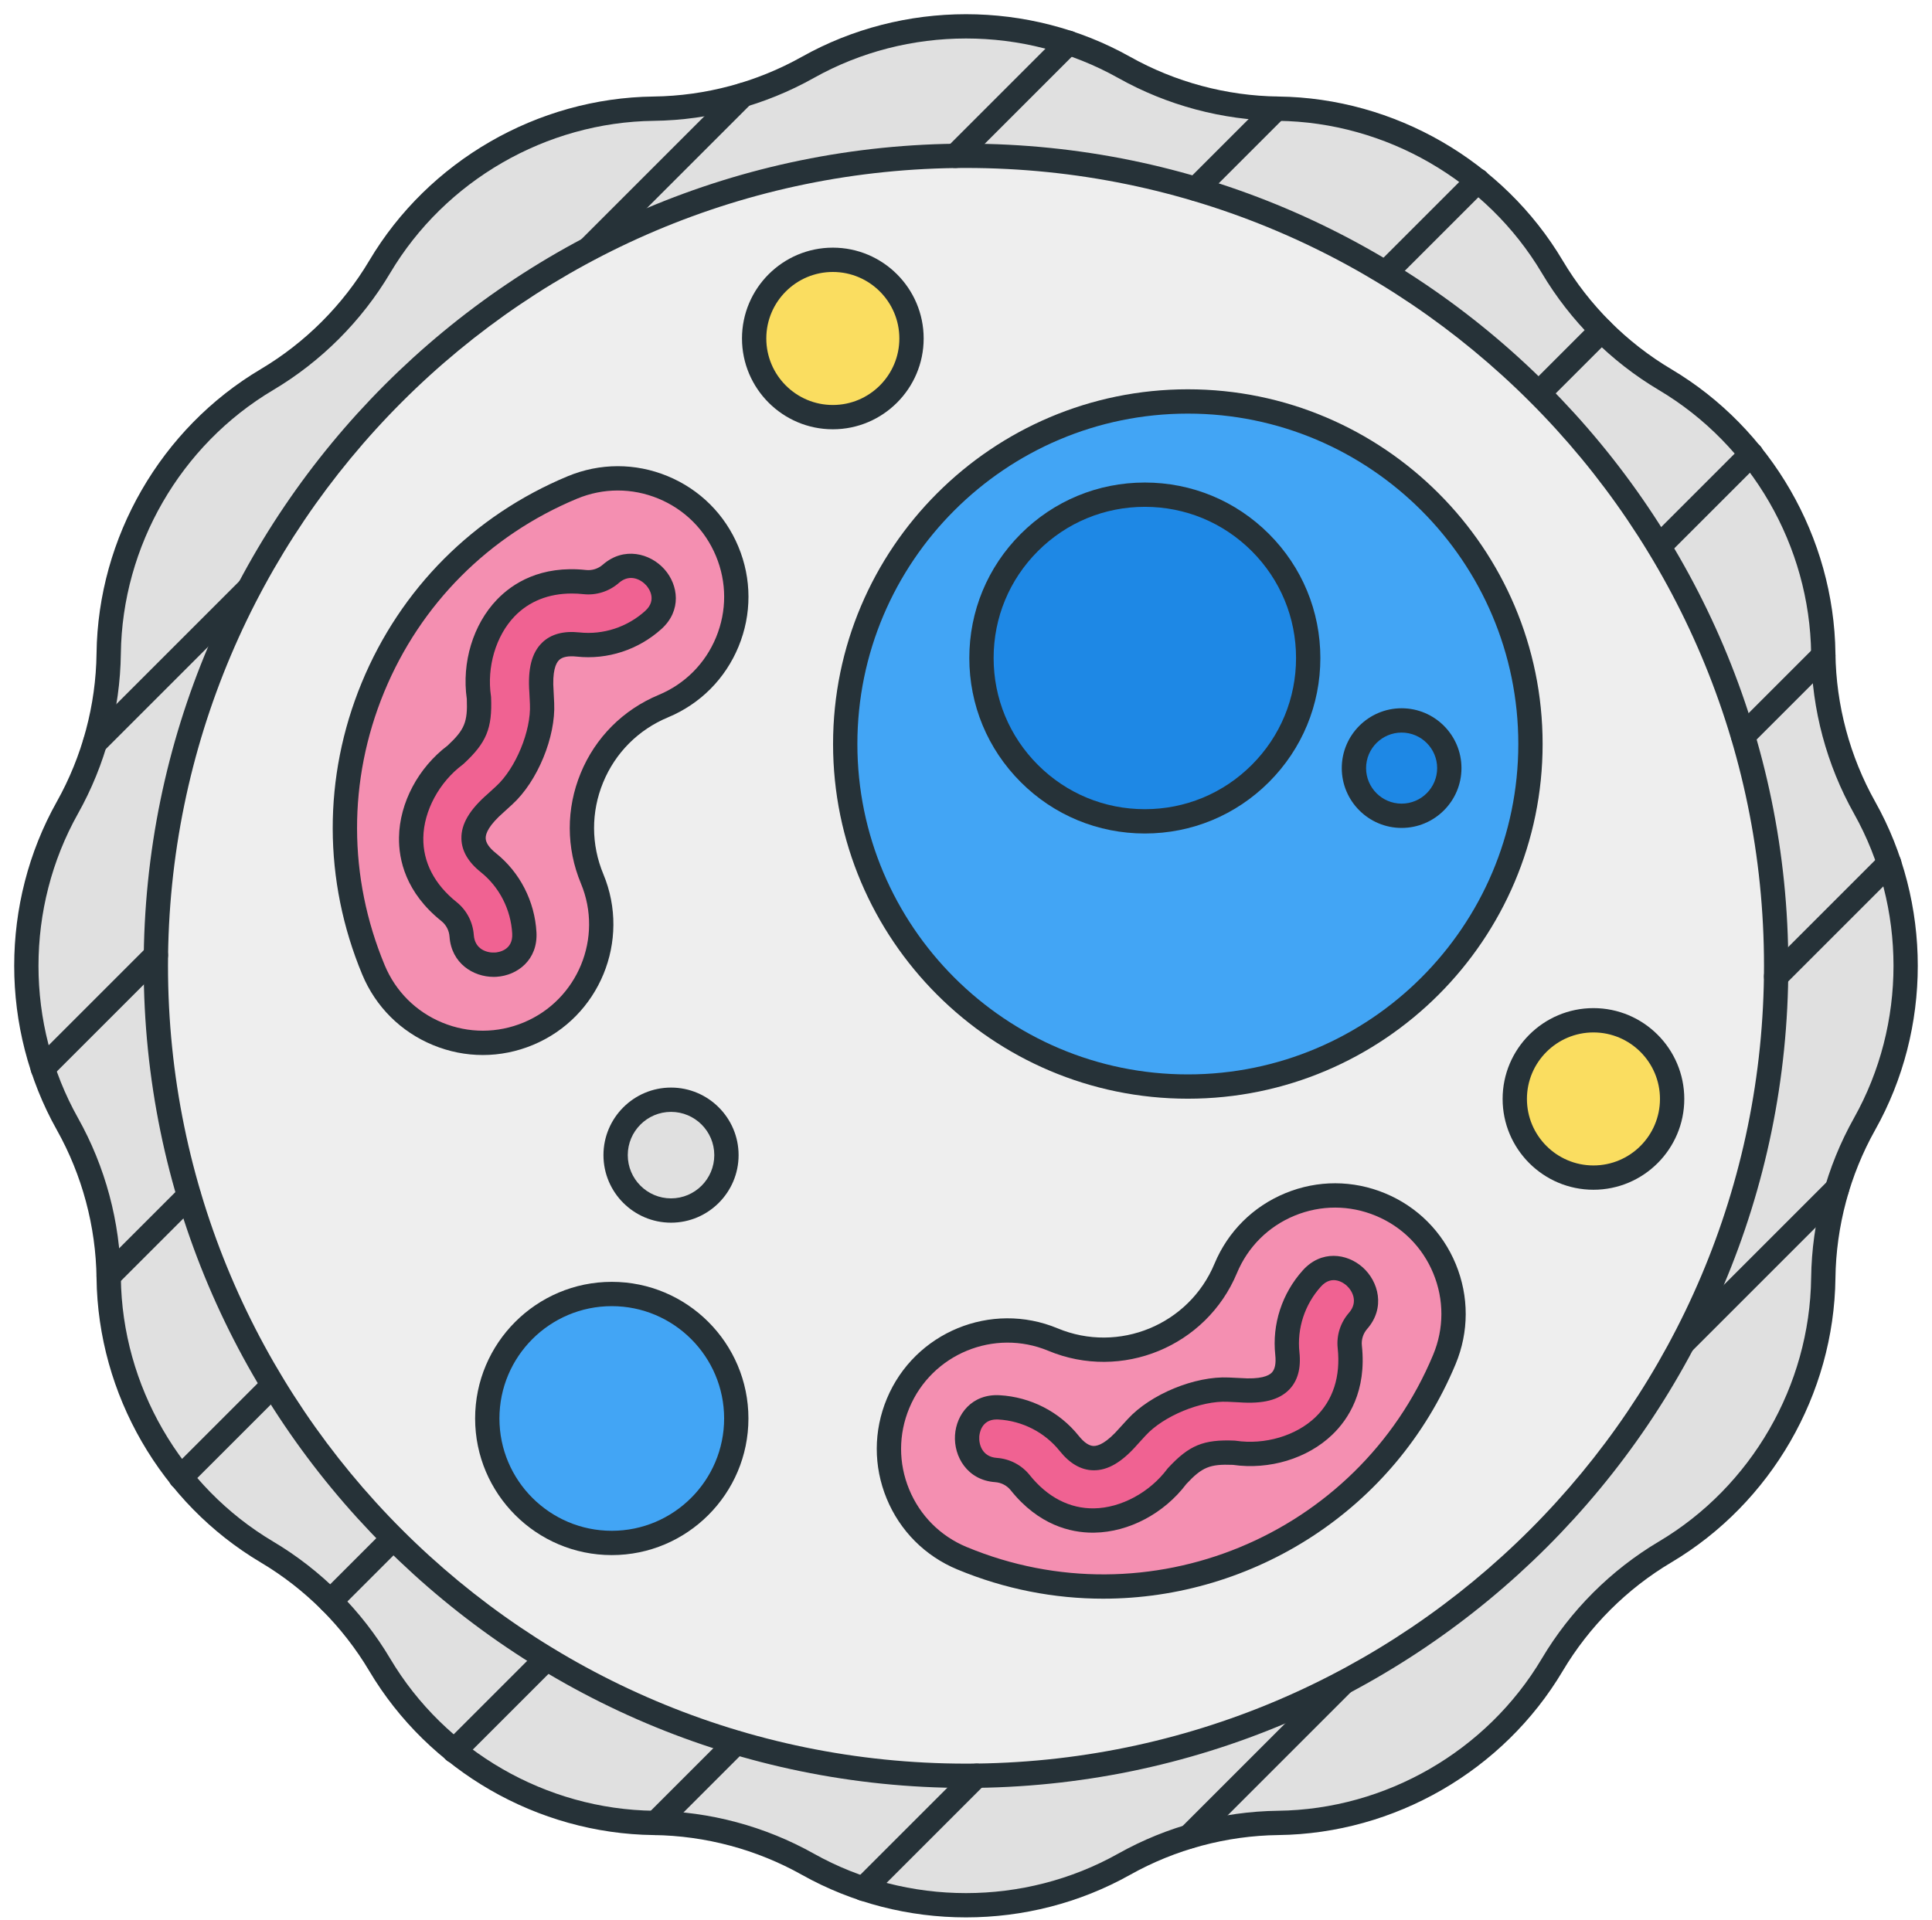
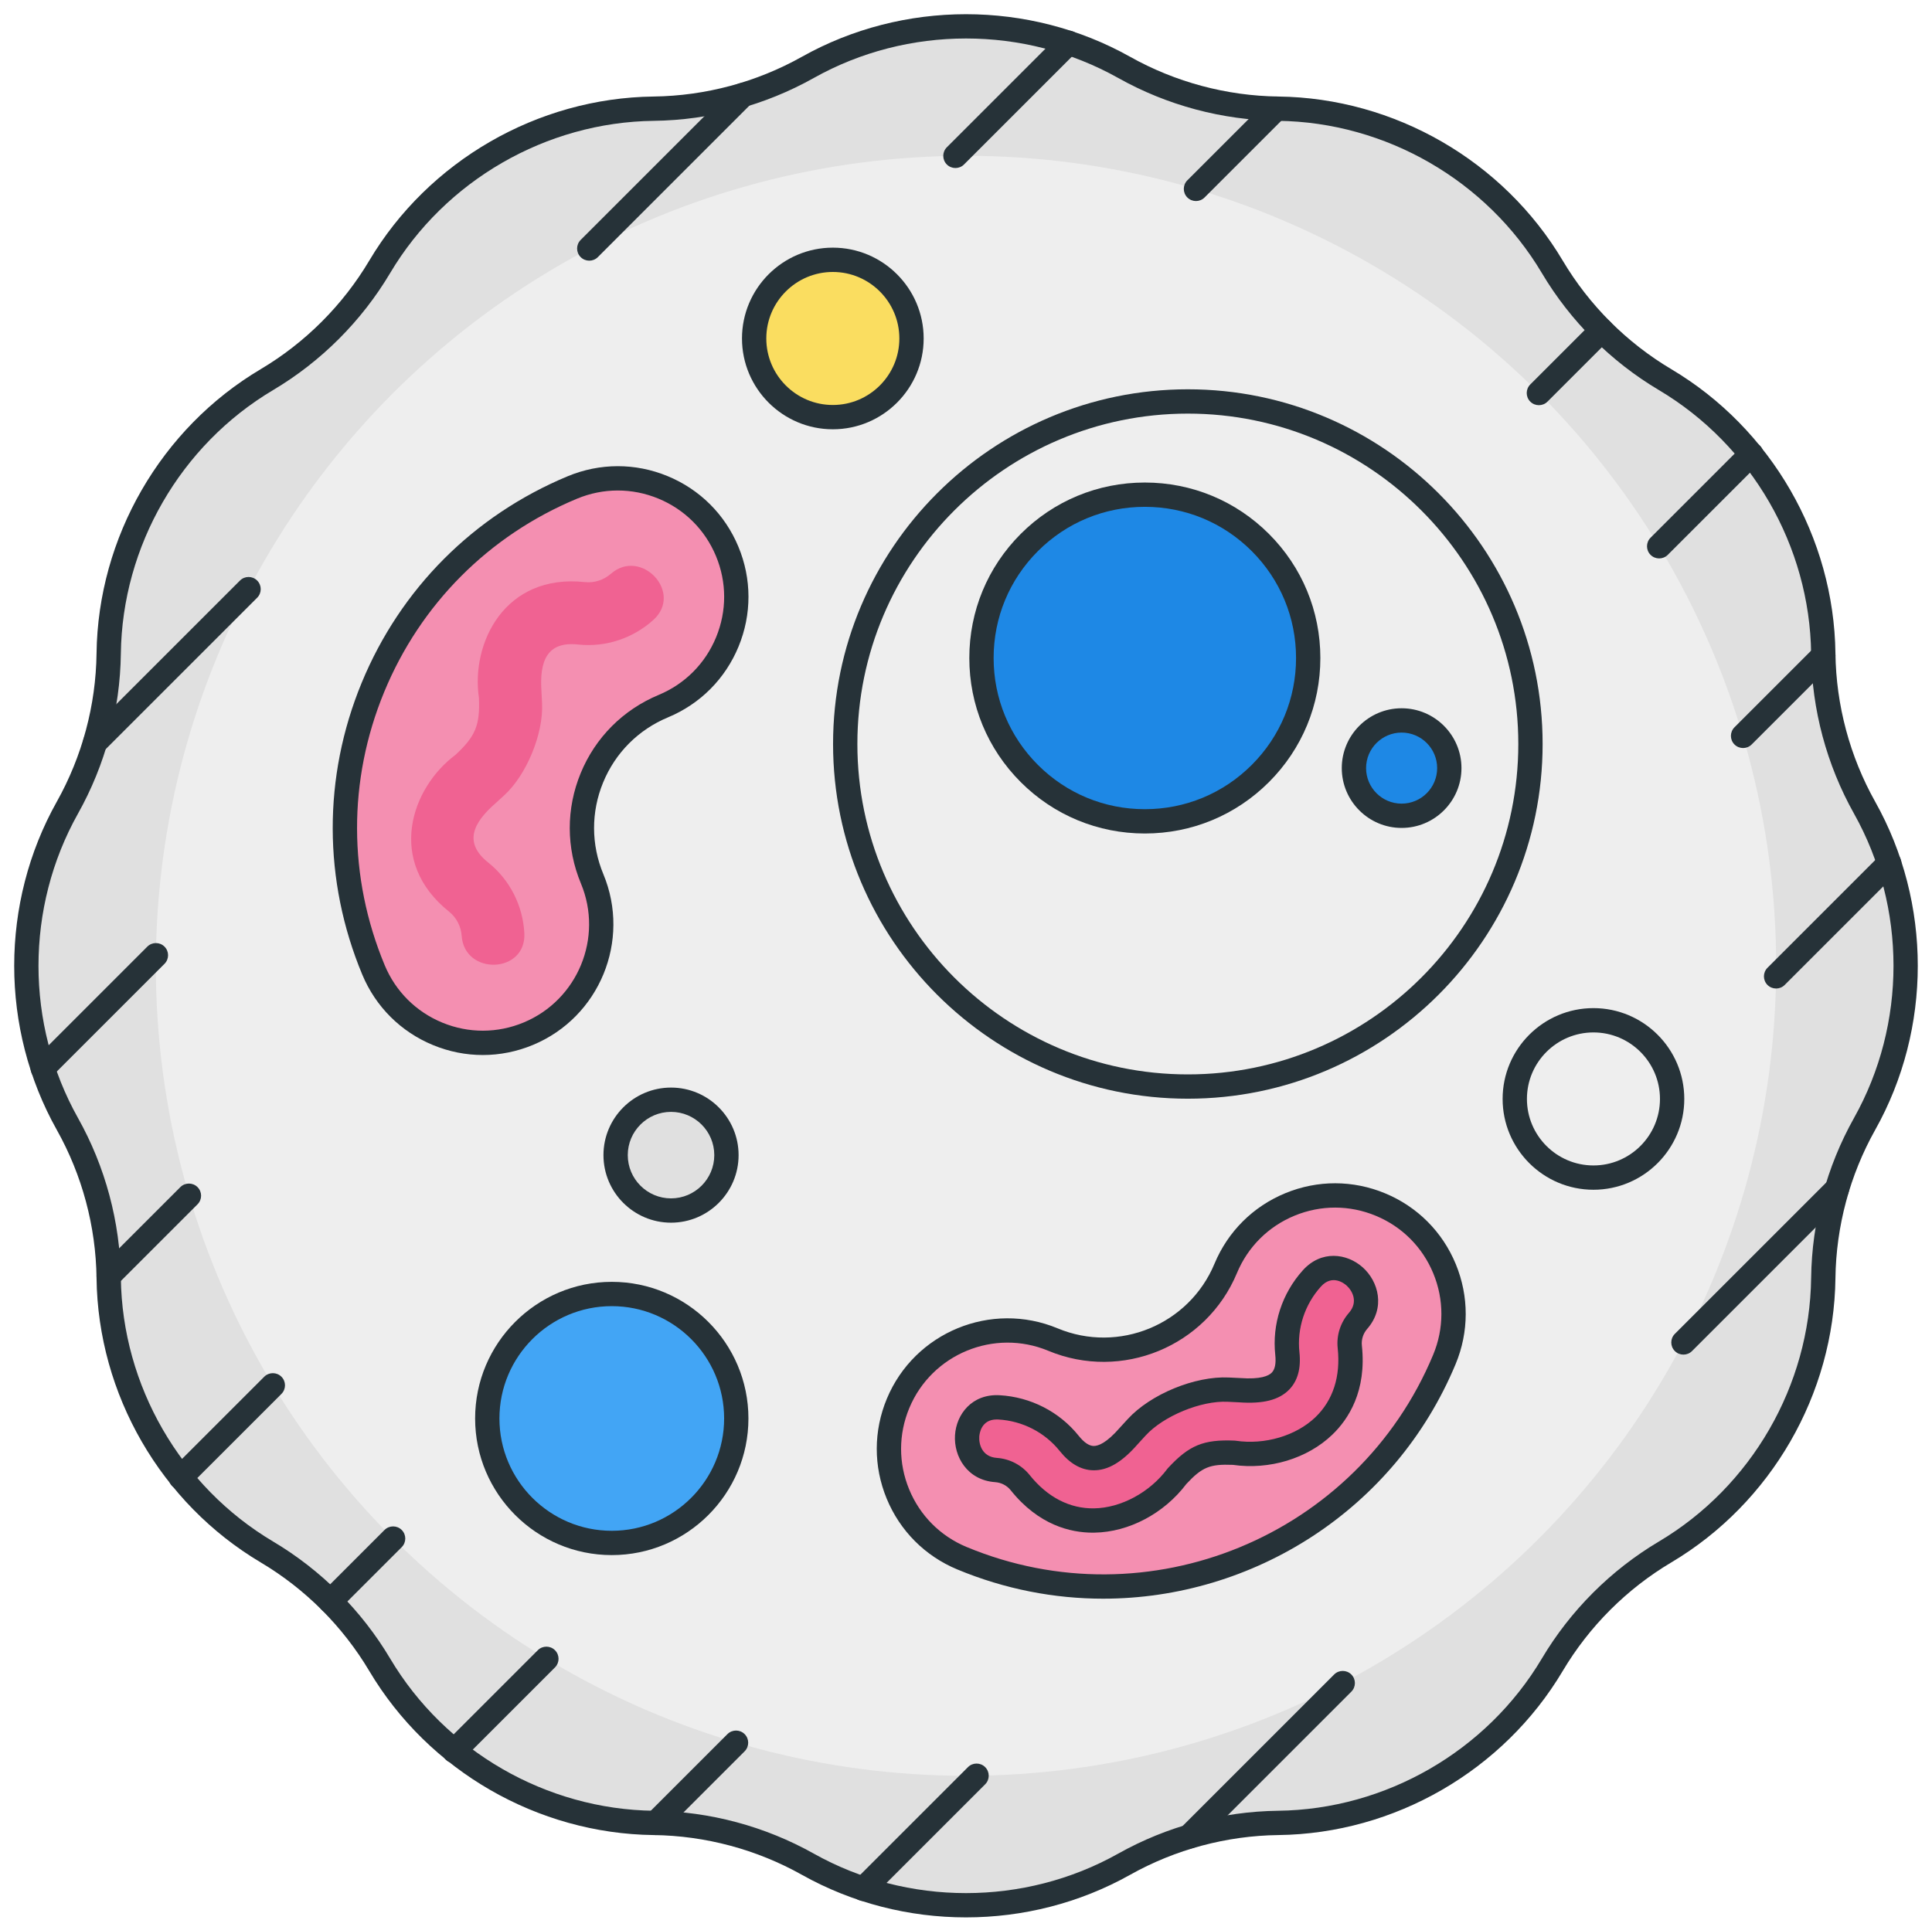
<svg xmlns="http://www.w3.org/2000/svg" data-name="Layer 2" height="2473.5" preserveAspectRatio="xMidYMid meet" version="1.0" viewBox="-18.3 -18.3 2488.3 2473.5" width="2488.3" zoomAndPan="magnify">
  <g>
    <g data-name="Cell Illustration">
      <g>
        <g id="change1_1">
          <path d="m1429.56,68.5c60.7,34.05,128.96,52.34,198.55,53.2,142.85,1.77,277.62,77.08,352.83,203.71,35.54,59.84,85.51,109.81,145.35,145.35,122.83,72.96,201.88,205.56,203.71,352.83.86,69.59,19.15,137.85,53.2,198.55,69.89,124.6,72.06,278.96,0,407.41-34.05,60.7-52.34,128.96-53.2,198.55-1.77,142.85-77.08,277.62-203.71,352.83-59.84,35.54-109.81,85.51-145.35,145.35-72.96,122.83-205.56,201.88-352.83,203.71-69.59.86-137.85,19.15-198.55,53.2-124.6,69.89-278.96,72.06-407.41,0-60.7-34.05-128.96-52.34-198.55-53.2-142.85-1.77-277.62-77.08-352.83-203.71-35.54-59.84-85.51-109.81-145.35-145.35-122.83-72.96-201.88-205.56-203.71-352.83-.86-69.59-19.15-137.85-53.2-198.55-69.89-124.6-72.06-278.96,0-407.41,34.05-60.7,52.34-128.96,53.2-198.55,1.77-142.85,77.08-277.62,203.71-352.83,59.84-35.54,109.81-85.51,145.35-145.35,72.96-122.83,205.56-201.88,352.83-203.71,69.59-.86,137.85-19.15,198.55-53.2,124.6-69.89,278.96-72.06,407.41,0Z" fill="#e0e0e0" />
        </g>
        <g id="change2_24">
          <path d="m1225.85,2451.7c-73.1,0-146.17-18.28-211.37-54.85-58.24-32.67-124.32-50.37-191.09-51.2-149.48-1.85-289.76-82.84-366.09-211.37-34.1-57.41-82.47-105.78-139.89-139.88-128.52-76.34-209.52-216.62-211.37-366.1-.83-66.77-18.53-132.85-51.2-191.09-73.13-130.37-73.13-292.36,0-422.73,32.67-58.24,50.38-124.31,51.2-191.08,1.85-149.48,82.84-289.76,211.37-366.1,57.41-34.1,105.78-82.47,139.89-139.88,76.34-128.52,216.62-209.52,366.09-211.37,66.77-.83,132.85-18.53,191.09-51.2,130.38-73.13,292.36-73.13,422.73,0,58.24,32.67,124.32,50.37,191.08,51.2,149.48,1.85,289.76,82.84,366.1,211.37,34.1,57.41,82.47,105.78,139.89,139.88,128.52,76.34,209.52,216.62,211.36,366.1.83,66.77,18.54,132.85,51.2,191.09,73.13,130.38,73.13,292.36,0,422.73-32.67,58.24-50.37,124.32-51.2,191.08-1.85,149.48-82.84,289.76-211.36,366.1-57.41,34.1-105.78,82.47-139.89,139.88-76.34,128.52-216.62,209.52-366.1,211.37-66.77.83-132.85,18.53-191.08,51.2-65.18,36.56-138.29,54.85-211.37,54.85Zm0-2420.42c-67.79,0-135.58,16.96-196.05,50.88-62.79,35.22-134.03,54.31-206.02,55.2-138.64,1.72-268.76,76.84-339.57,196.05-36.77,61.9-88.92,114.05-150.81,150.81-119.21,70.81-194.33,200.92-196.05,339.57-.89,71.99-19.98,143.23-55.2,206.01-67.83,120.93-67.83,271.17,0,392.1,35.22,62.79,54.31,134.03,55.2,206.02,1.72,138.64,76.84,268.76,196.05,339.56,61.9,36.77,114.05,88.92,150.81,150.81,70.81,119.21,200.92,194.33,339.57,196.05,71.99.89,143.23,19.98,206.02,55.2,120.93,67.83,271.17,67.84,392.1,0,62.79-35.22,134.03-54.31,206.01-55.2,138.64-1.72,268.76-76.84,339.57-196.05,36.76-61.9,88.91-114.05,150.81-150.81,119.21-70.81,194.33-200.92,196.05-339.57.89-71.99,19.98-143.23,55.2-206.01,67.83-120.93,67.83-271.17,0-392.1-35.22-62.79-54.31-134.03-55.2-206.01-1.71-138.64-76.84-268.76-196.05-339.57-61.9-36.77-114.05-88.92-150.81-150.81-70.81-119.21-200.92-194.33-339.57-196.05-71.99-.89-143.23-19.98-206.01-55.2-60.46-33.92-128.26-50.88-196.05-50.88Z" fill="#263238" />
        </g>
      </g>
      <g>
        <g id="change3_1">
          <circle cx="1225.85" cy="1225.85" fill="#eee" r="1043.44" />
        </g>
        <g id="change2_22">
-           <path d="m1225.85,2284.94c-583.99,0-1059.09-475.11-1059.09-1059.09S641.87,166.76,1225.85,166.76s1059.09,475.1,1059.09,1059.09-475.1,1059.09-1059.09,1059.09Zm0-2086.87c-566.72,0-1027.78,461.06-1027.78,1027.78s461.06,1027.78,1027.78,1027.78,1027.78-461.06,1027.78-1027.78S1792.57,198.07,1225.85,198.07Z" fill="#263238" />
-         </g>
+           </g>
      </g>
      <g>
        <g id="change4_2">
-           <circle cx="1511.57" cy="940.13" fill="#42a5f5" r="441.27" />
-         </g>
+           </g>
        <g id="change2_2">
          <path d="m1511.57,1397.06c-251.95,0-456.93-204.98-456.93-456.93s204.98-456.93,456.93-456.93,456.93,204.98,456.93,456.93-204.98,456.93-456.93,456.93Zm0-882.54c-234.69,0-425.62,190.93-425.62,425.62s190.93,425.62,425.62,425.62,425.62-190.93,425.62-425.62-190.93-425.62-425.62-425.62Z" fill="#263238" />
        </g>
      </g>
      <g>
        <g id="change5_1">
          <circle cx="1456.18" cy="829.35" fill="#1e88e5" r="210.41" />
        </g>
        <g id="change2_25">
          <path d="m1456.18,1055.42c-60.38,0-117.16-23.52-159.85-66.21-42.7-42.7-66.21-99.47-66.21-159.85s23.51-117.15,66.21-159.85c42.69-42.7,99.47-66.21,159.85-66.21s117.15,23.52,159.85,66.21c42.7,42.7,66.21,99.47,66.21,159.85s-23.52,117.15-66.21,159.85h0s0,0,0,0c-42.7,42.7-99.47,66.21-159.85,66.21Zm0-420.82c-52.02,0-100.93,20.26-137.71,57.04-36.78,36.78-57.04,85.69-57.04,137.71s20.26,100.93,57.04,137.71c36.79,36.78,85.69,57.04,137.71,57.04s100.93-20.26,137.71-57.04h0c36.78-36.78,57.04-85.69,57.04-137.71s-20.26-100.93-57.04-137.71c-36.79-36.78-85.69-57.04-137.71-57.04Z" fill="#263238" />
        </g>
      </g>
      <g id="change2_4">
        <path d="m1963.68,503.67c-4.01,0-8.01-1.53-11.07-4.58-6.11-6.11-6.11-16.02,0-22.14l80.83-80.83c6.11-6.11,16.03-6.11,22.14,0,6.11,6.11,6.11,16.02,0,22.14l-80.83,80.83c-3.05,3.06-7.06,4.58-11.07,4.58Z" fill="#263238" />
      </g>
      <g id="change2_5">
        <path d="m407.19,2060.16c-4.01,0-8.01-1.53-11.07-4.58-6.11-6.11-6.11-16.02,0-22.14l80.83-80.83c6.11-6.11,16.03-6.11,22.14,0,6.11,6.11,6.11,16.02,0,22.14l-80.83,80.83c-3.05,3.06-7.06,4.58-11.07,4.58Z" fill="#263238" />
      </g>
      <g id="change2_6">
-         <path d="m1766.28,348.75c-4.01,0-8.01-1.53-11.07-4.58-6.11-6.11-6.11-16.02,0-22.14l118.71-118.71c6.11-6.11,16.03-6.11,22.14,0,6.11,6.11,6.11,16.02,0,22.14l-118.71,118.71c-3.05,3.06-7.06,4.58-11.07,4.58Z" fill="#263238" />
-       </g>
+         </g>
      <g id="change2_7">
        <path d="m214.44,1900.59c-4.01,0-8.01-1.53-11.07-4.58-6.11-6.11-6.11-16.02,0-22.14l118.66-118.66c6.11-6.11,16.03-6.11,22.14,0,6.11,6.11,6.11,16.02,0,22.14l-118.66,118.66c-3.05,3.06-7.06,4.58-11.07,4.58Z" fill="#263238" />
      </g>
      <g id="change2_8">
        <path d="m1522.02,240.69c-4.01,0-8.01-1.53-11.07-4.58-6.11-6.11-6.11-16.02,0-22.14l103.37-103.37c6.11-6.11,16.03-6.11,22.14,0,6.11,6.11,6.11,16.02,0,22.14l-103.37,103.37c-3.05,3.06-7.06,4.58-11.07,4.58Z" fill="#263238" />
      </g>
      <g id="change2_9">
        <path d="m121.67,1641.05c-4.01,0-8.01-1.53-11.07-4.58-6.11-6.11-6.11-16.02,0-22.14l103.37-103.37c6.11-6.11,16.03-6.11,22.14,0,6.11,6.11,6.11,16.02,0,22.14l-103.37,103.37c-3.06,3.06-7.07,4.58-11.07,4.58Z" fill="#263238" />
      </g>
      <g id="change2_10">
        <path d="m1212.23,198.16c-4.01,0-8.01-1.53-11.07-4.58-6.11-6.11-6.11-16.02,0-22.14l145.74-145.74c6.11-6.11,16.03-6.11,22.14,0,6.11,6.11,6.11,16.02,0,22.14l-145.74,145.74c-3.05,3.06-7.06,4.58-11.07,4.58Z" fill="#263238" />
      </g>
      <g id="change2_11">
        <path d="m36.77,1373.62c-4.01,0-8.01-1.53-11.07-4.58-6.11-6.11-6.11-16.02,0-22.14l145.74-145.74c6.11-6.11,16.03-6.11,22.14,0,6.11,6.11,6.11,16.02,0,22.14l-145.74,145.74c-3.05,3.06-7.06,4.58-11.07,4.58Z" fill="#263238" />
      </g>
      <g id="change2_12">
        <path d="m740.63,317.5c-4.01,0-8.01-1.53-11.07-4.58-6.11-6.11-6.11-16.02,0-22.14l197.71-197.71c6.11-6.11,16.03-6.11,22.14,0,6.11,6.11,6.11,16.02,0,22.14l-197.71,197.71c-3.05,3.06-7.06,4.58-11.07,4.58Z" fill="#263238" />
      </g>
      <g id="change2_13">
        <path d="m104.13,953.99c-4.01,0-8.01-1.53-11.07-4.58-6.11-6.11-6.11-16.02,0-22.14l197.71-197.71c6.11-6.11,16.03-6.11,22.14,0,6.11,6.11,6.11,16.02,0,22.14l-197.71,197.71c-3.05,3.06-7.06,4.58-11.07,4.58Z" fill="#263238" />
      </g>
      <g id="change2_14">
        <path d="m2118.6,701.07c-4.01,0-8.01-1.53-11.07-4.58-6.11-6.11-6.11-16.02,0-22.14l118.66-118.66c6.11-6.11,16.03-6.11,22.14,0,6.11,6.11,6.11,16.02,0,22.14l-118.66,118.66c-3.05,3.06-7.06,4.58-11.07,4.58Z" fill="#263238" />
      </g>
      <g id="change2_15">
        <path d="m566.71,2252.96c-4.01,0-8.01-1.53-11.07-4.58-6.11-6.11-6.11-16.02,0-22.14l118.71-118.71c6.11-6.11,16.03-6.11,22.14,0,6.11,6.11,6.11,16.02,0,22.14l-118.71,118.71c-3.05,3.06-7.06,4.58-11.07,4.58Z" fill="#263238" />
      </g>
      <g id="change2_16">
        <path d="m2226.67,945.33c-4.01,0-8.01-1.53-11.07-4.58-6.11-6.11-6.11-16.02,0-22.14l103.37-103.37c6.11-6.11,16.03-6.11,22.14,0,6.11,6.11,6.11,16.02,0,22.14l-103.37,103.37c-3.05,3.06-7.06,4.58-11.07,4.58Z" fill="#263238" />
      </g>
      <g id="change2_17">
        <path d="m826.31,2345.69c-4.01,0-8.01-1.53-11.07-4.58-6.11-6.11-6.11-16.02,0-22.14l103.37-103.37c6.11-6.11,16.03-6.11,22.14,0,6.11,6.11,6.11,16.02,0,22.14l-103.37,103.37c-3.06,3.06-7.07,4.58-11.07,4.58Z" fill="#263238" />
      </g>
      <g id="change2_18">
        <path d="m2269.19,1255.12c-4.01,0-8.01-1.53-11.07-4.58-6.11-6.11-6.11-16.02,0-22.14l145.74-145.74c6.11-6.11,16.03-6.11,22.14,0,6.11,6.11,6.11,16.02,0,22.14l-145.74,145.74c-3.05,3.06-7.06,4.58-11.07,4.58Z" fill="#263238" />
      </g>
      <g id="change2_19">
        <path d="m1093.73,2430.58c-4.01,0-8.01-1.53-11.07-4.58-6.11-6.11-6.11-16.02,0-22.14l145.74-145.74c6.11-6.11,16.03-6.11,22.14,0,6.11,6.11,6.11,16.02,0,22.14l-145.74,145.74c-3.05,3.06-7.06,4.58-11.07,4.58Z" fill="#263238" />
      </g>
      <g id="change2_20">
        <path d="m2149.86,1726.73c-4.01,0-8.01-1.53-11.07-4.58-6.11-6.11-6.11-16.02,0-22.14l197.71-197.71c6.11-6.11,16.03-6.11,22.14,0,6.11,6.11,6.11,16.02,0,22.14l-197.71,197.71c-3.05,3.06-7.06,4.58-11.07,4.58Z" fill="#263238" />
      </g>
      <g id="change2_21">
        <path d="m1513.36,2363.22c-4.01,0-8.01-1.53-11.07-4.58-6.11-6.11-6.11-16.02,0-22.14l197.71-197.71c6.11-6.11,16.03-6.11,22.14,0,6.11,6.11,6.11,16.02,0,22.14l-197.71,197.71c-3.05,3.06-7.06,4.58-11.07,4.58Z" fill="#263238" />
      </g>
      <g>
        <g id="change6_1">
          <path d="m1220.55,1988.98c-77.77-32.39-114.56-121.69-82.16-199.47,32.39-77.76,121.7-114.53,199.46-82.17,86.84,36.16,186.35-4.84,222.51-91.68,32.4-77.77,121.7-114.58,199.45-82.19,77.78,32.38,114.58,121.68,82.2,199.45-100.98,242.51-378.94,357.03-621.44,256.04Z" fill="#f48fb1" />
        </g>
        <g id="change2_1">
          <path d="m1402.6,2041.15c-62.8,0-126.58-12.12-188.07-37.73h0c-41.47-17.27-73.74-49.67-90.85-91.2-17.11-41.54-17.02-87.26.25-128.73,35.65-85.59,134.3-126.24,219.92-90.6,78.64,32.75,169.28-4.59,202.04-83.24,17.28-41.48,49.67-73.74,91.21-90.86,41.55-17.12,87.26-17.03,128.72.24,41.47,17.26,73.75,49.65,90.86,91.19,17.12,41.54,17.03,87.26-.23,128.73-78.45,188.4-261.45,302.2-453.84,302.2Zm-176.04-66.63c233.96,97.43,503.55-13.65,600.98-247.61,14.05-33.76,14.12-70.96.19-104.77-13.93-33.81-40.2-60.16-73.95-74.21-33.75-14.06-70.94-14.13-104.75-.2-33.81,13.93-60.17,40.19-74.23,73.95-39.38,94.59-148.39,139.5-242.97,100.11-69.69-29-149.98,4.08-178.99,73.74-14.06,33.75-14.14,70.96-.21,104.77,13.93,33.81,40.18,60.17,73.94,74.23h0Z" fill="#263238" />
        </g>
      </g>
      <g>
        <g id="change7_2">
          <path d="m1671.31,1628.6c-23.17,25.71-35.46,60.71-31.58,96.81,4.32,40.15-21.31,50.11-61.41,47.16l-14.77-.71c-38.71-1.86-91.79,20.01-117.95,48.6l-9.98,10.91c-26.38,30.34-51.59,41.32-76.81,9.78-22.67-28.35-56.05-44.53-90.61-46.46-52.66-2.94-55.31,77.1-3.71,80.72,11.9.84,23.34,6.48,31.15,16.26,64.82,81.04,159.2,48.98,201.95-8.28,23.98-25.84,38.16-31.69,73.38-30.23,70.67,10.52,160.25-33.21,149.17-136.39-1.34-12.44,2.8-24.51,10.66-33.48,34.07-38.92-24.19-93.86-59.49-54.68Z" fill="#f06292" />
        </g>
        <g id="change2_28">
          <path d="m1389.25,1956.11c-28.84,0-69.9-9.75-105.83-54.67-4.85-6.07-12.15-9.87-20.02-10.42-35.91-2.52-53.44-33.06-51.71-60.51,1.7-27.07,21.97-53.42,57.39-51.46,39.99,2.23,77.16,21.3,101.96,52.31,6.84,8.55,13.31,12.95,19.24,13.07,6,.04,16.55-3.83,33.53-23.35l10.24-11.2c29.46-32.19,86.69-55.76,130.26-53.67l14.76.71c26.2,1.92,36.52-2.76,40.64-7.02,4.12-4.26,5.62-11.94,4.45-22.83-4.24-39.48,8.7-79.2,35.52-108.96h0c23.75-26.36,56.7-21.92,76.98-3.91,20.57,18.26,29.63,52.29,5.92,79.37-5.2,5.94-7.71,13.77-6.87,21.5,6.3,58.63-17.26,94.81-38.13,114.85-32,30.72-80.99,45.57-128.05,38.82-29.73-1.15-39.6,2.9-59.91,24.68-28.65,37.93-73.87,61.91-118.23,62.65-.7.01-1.41.02-2.13.02Zm-123.85-145.85c-20.03,0-22.23,18.42-22.47,22.22-.6,9.51,3.5,25.96,22.66,27.31,16.58,1.16,31.99,9.22,42.28,22.1,22.87,28.59,51.65,43.42,82.99,42.9,34.62-.58,71.59-20.5,94.19-50.77.33-.45.69-.87,1.07-1.28,27.19-29.3,45.56-36.86,85.5-35.23.56.02,1.11.08,1.66.16,37.36,5.56,77.64-6.34,102.61-30.32,22.67-21.77,32.59-52.52,28.68-88.92-1.77-16.39,3.5-32.97,14.45-45.47,12.65-14.45,3.97-29.02-3.15-35.34-2.93-2.61-18.3-14.78-32.93,1.45h0c-20.86,23.16-30.94,54.01-27.65,84.66,2.21,20.55-2.19,36.69-13.07,47.94-13.12,13.56-33.78,18.8-65.05,16.51l-14.37-.69c-34.24-1.66-82.56,18.29-105.65,43.53l-9.98,10.91c-20.31,23.36-38.62,34.21-57.54,33.81-15.65-.32-30.13-8.67-43.05-24.82-19.25-24.07-48.14-38.87-79.26-40.61-.66-.04-1.3-.05-1.93-.05Z" fill="#263238" />
        </g>
      </g>
      <g>
        <g id="change6_2">
          <path d="m462.72,1231.15c32.39,77.77,121.69,114.56,199.47,82.16,77.76-32.39,114.53-121.7,82.17-199.46-36.16-86.84,4.84-186.35,91.68-222.51,77.77-32.4,114.58-121.7,82.19-199.45-32.38-77.78-121.68-114.58-199.45-82.2-242.51,100.98-357.03,378.94-256.04,621.44Z" fill="#f48fb1" />
        </g>
        <g id="change2_29">
          <path d="m603.54,1340.79c-21.7,0-43.4-4.26-64.06-12.77-41.54-17.11-73.93-49.38-91.21-90.85h0c-50.45-121.15-50.74-254.6-.81-375.78,49.93-121.17,144.14-215.69,265.29-266.14,41.48-17.27,87.2-17.35,128.73-.23,41.54,17.12,73.93,49.39,91.19,90.87,17.27,41.46,17.36,87.17.24,128.71-17.12,41.54-49.38,73.92-90.86,91.2-38.14,15.88-67.8,45.63-83.51,83.76-15.71,38.13-15.62,80.14.26,118.28,35.63,85.62-5.01,184.28-90.6,219.92-20.84,8.68-42.76,13.03-64.67,13.03Zm-126.36-115.66c14.06,33.76,40.42,60.01,74.23,73.94,33.81,13.93,71.01,13.85,104.77-.21,69.66-29.01,102.73-109.31,73.74-178.99-19.1-45.85-19.21-96.37-.31-142.23,18.89-45.87,54.56-81.64,100.42-100.74,33.75-14.06,60.02-40.42,73.95-74.23,13.93-33.81,13.86-71.01-.19-104.75-14.05-33.76-40.41-60.03-74.22-73.96-33.8-13.93-71.01-13.86-104.77.19-113.43,47.23-201.63,135.72-248.37,249.16-46.74,113.44-46.47,238.39.76,351.81h0Z" fill="#263238" />
        </g>
      </g>
      <g>
        <g id="change7_1">
          <path d="m823.1,780.39c-25.71,23.17-60.71,35.46-96.81,31.58-40.15-4.32-50.11,21.31-47.16,61.41l.71,14.77c1.86,38.71-20.01,91.79-48.6,117.95l-10.91,9.98c-30.34,26.38-41.32,51.59-9.78,76.81,28.35,22.67,44.53,56.05,46.46,90.61,2.94,52.66-77.1,55.31-80.72,3.71-.84-11.9-6.48-23.34-16.26-31.15-81.04-64.82-48.98-159.2,8.28-201.95,25.84-23.98,31.69-38.16,30.23-73.38-10.52-70.67,33.21-160.25,136.39-149.17,12.44,1.34,24.51-2.8,33.48-10.66,38.92-34.07,93.86,24.19,54.68,59.49Z" fill="#f06292" />
        </g>
        <g id="change2_23">
-           <path d="m617.46,1240.13c-26.42,0-54.38-17.54-56.79-51.83-.55-7.87-4.35-15.17-10.42-20.02-46.05-36.83-55.14-79.04-54.66-107.97.74-44.36,24.72-89.59,62.65-118.23,21.78-20.32,25.83-30.15,24.68-59.91-6.74-47.05,8.09-96.05,38.82-128.05,20.04-20.87,56.22-44.42,114.84-38.13,7.73.83,15.56-1.67,21.5-6.87,27.09-23.71,61.11-14.65,79.38,5.92,18.01,20.28,22.45,53.23-3.91,76.98-29.76,26.81-69.46,39.76-108.96,35.52-10.88-1.17-18.57.32-22.83,4.45-4.26,4.12-8.95,14.45-7.05,40.25l.74,15.16c2.1,43.59-21.48,100.8-53.67,130.26l-10.91,9.98c-19.81,17.24-23.77,27.86-23.64,33.79.12,5.93,4.52,12.4,13.07,19.24,31.01,24.8,50.08,61.97,52.32,101.96,1.98,35.43-24.39,55.69-51.46,57.39-1.23.08-2.47.12-3.71.12Zm100.62-493.85c-29.79,0-55.06,10.06-73.74,29.51-23.98,24.98-35.88,65.26-30.32,102.62.08.55.14,1.1.16,1.66,1.65,39.94-5.93,58.31-35.23,85.5-.41.38-.84.74-1.28,1.07-30.27,22.6-50.2,59.57-50.77,94.19-.52,31.43,14.31,60.13,42.91,82.99,12.87,10.29,20.93,25.7,22.1,42.28,1.35,19.16,17.79,23.28,27.31,22.66,3.91-.25,23.39-2.58,22.17-24.4-1.74-31.12-16.54-60.01-40.61-79.26-16.15-12.91-24.5-27.4-24.82-43.05-.39-18.86,10.45-37.23,34.11-57.8l10.61-9.71c25.24-23.09,45.17-71.48,43.53-105.65l-.71-14.76c-2.28-30.87,2.97-51.55,16.53-64.66,11.25-10.88,27.39-15.27,47.94-13.07,30.66,3.31,61.5-6.78,84.65-27.65h0c16.23-14.63,4.06-30,1.45-32.93-6.32-7.12-20.89-15.8-35.34-3.15-12.5,10.94-29.08,16.21-45.47,14.44-5.17-.56-10.23-.83-15.17-.83Z" fill="#263238" />
-         </g>
+           </g>
      </g>
      <g>
        <g id="change5_2">
          <circle cx="1786.9" cy="971.18" fill="#1e88e5" r="61.42" />
        </g>
        <g id="change2_3">
          <path d="m1786.9,1048.25c-42.5,0-77.08-34.58-77.08-77.08s34.58-77.08,77.08-77.08,77.08,34.58,77.08,77.08-34.58,77.08-77.08,77.08Zm0-122.84c-25.24,0-45.77,20.53-45.77,45.77s20.53,45.77,45.77,45.77,45.77-20.53,45.77-45.77-20.53-45.77-45.77-45.77Z" fill="#263238" />
        </g>
      </g>
      <g>
        <g id="change4_1">
          <circle cx="769.63" cy="1808.98" fill="#42a5f5" r="160.35" />
        </g>
        <g id="change2_26">
          <path d="m769.63,1984.99c-97.05,0-176-78.95-176-176s78.96-176,176-176,176,78.96,176,176-78.96,176-176,176Zm0-320.7c-79.79,0-144.7,64.91-144.7,144.7s64.91,144.7,144.7,144.7,144.7-64.91,144.7-144.7-64.91-144.7-144.7-144.7Z" fill="#263238" />
        </g>
      </g>
      <g>
        <g id="change1_2">
          <circle cx="845.94" cy="1469.75" fill="#e0e0e0" r="71.37" />
        </g>
        <g id="change2_27">
          <path d="m845.94,1556.77c-47.98,0-87.02-39.04-87.02-87.02s39.04-87.02,87.02-87.02,87.02,39.04,87.02,87.02-39.04,87.02-87.02,87.02Zm0-142.74c-30.72,0-55.71,24.99-55.71,55.71s24.99,55.72,55.71,55.72,55.72-24.99,55.72-55.72-24.99-55.71-55.72-55.71Z" fill="#263238" />
        </g>
      </g>
      <g>
        <g id="change8_2">
          <circle cx="1054.33" cy="417.73" fill="#fadd60" r="101.33" />
        </g>
        <g id="change2_31">
          <path d="m1054.33,534.71c-64.51,0-116.99-52.48-116.99-116.99s52.48-116.99,116.99-116.99,116.99,52.48,116.99,116.99-52.48,116.99-116.99,116.99Zm0-202.66c-47.24,0-85.68,38.43-85.68,85.68s38.43,85.68,85.68,85.68,85.68-38.43,85.68-85.68-38.43-85.68-85.68-85.68Z" fill="#263238" />
        </g>
      </g>
      <g>
        <g id="change8_1">
-           <circle cx="2033.97" cy="1397.37" fill="#fadd60" r="101.33" />
-         </g>
+           </g>
        <g id="change2_30">
          <path d="m2033.97,1514.35c-64.51,0-116.99-52.48-116.99-116.99s52.48-116.99,116.99-116.99,116.98,52.48,116.98,116.99-52.48,116.99-116.98,116.99Zm0-202.66c-47.24,0-85.68,38.43-85.68,85.68s38.43,85.68,85.68,85.68,85.67-38.43,85.67-85.68-38.43-85.68-85.67-85.68Z" fill="#263238" />
        </g>
      </g>
    </g>
  </g>
</svg>